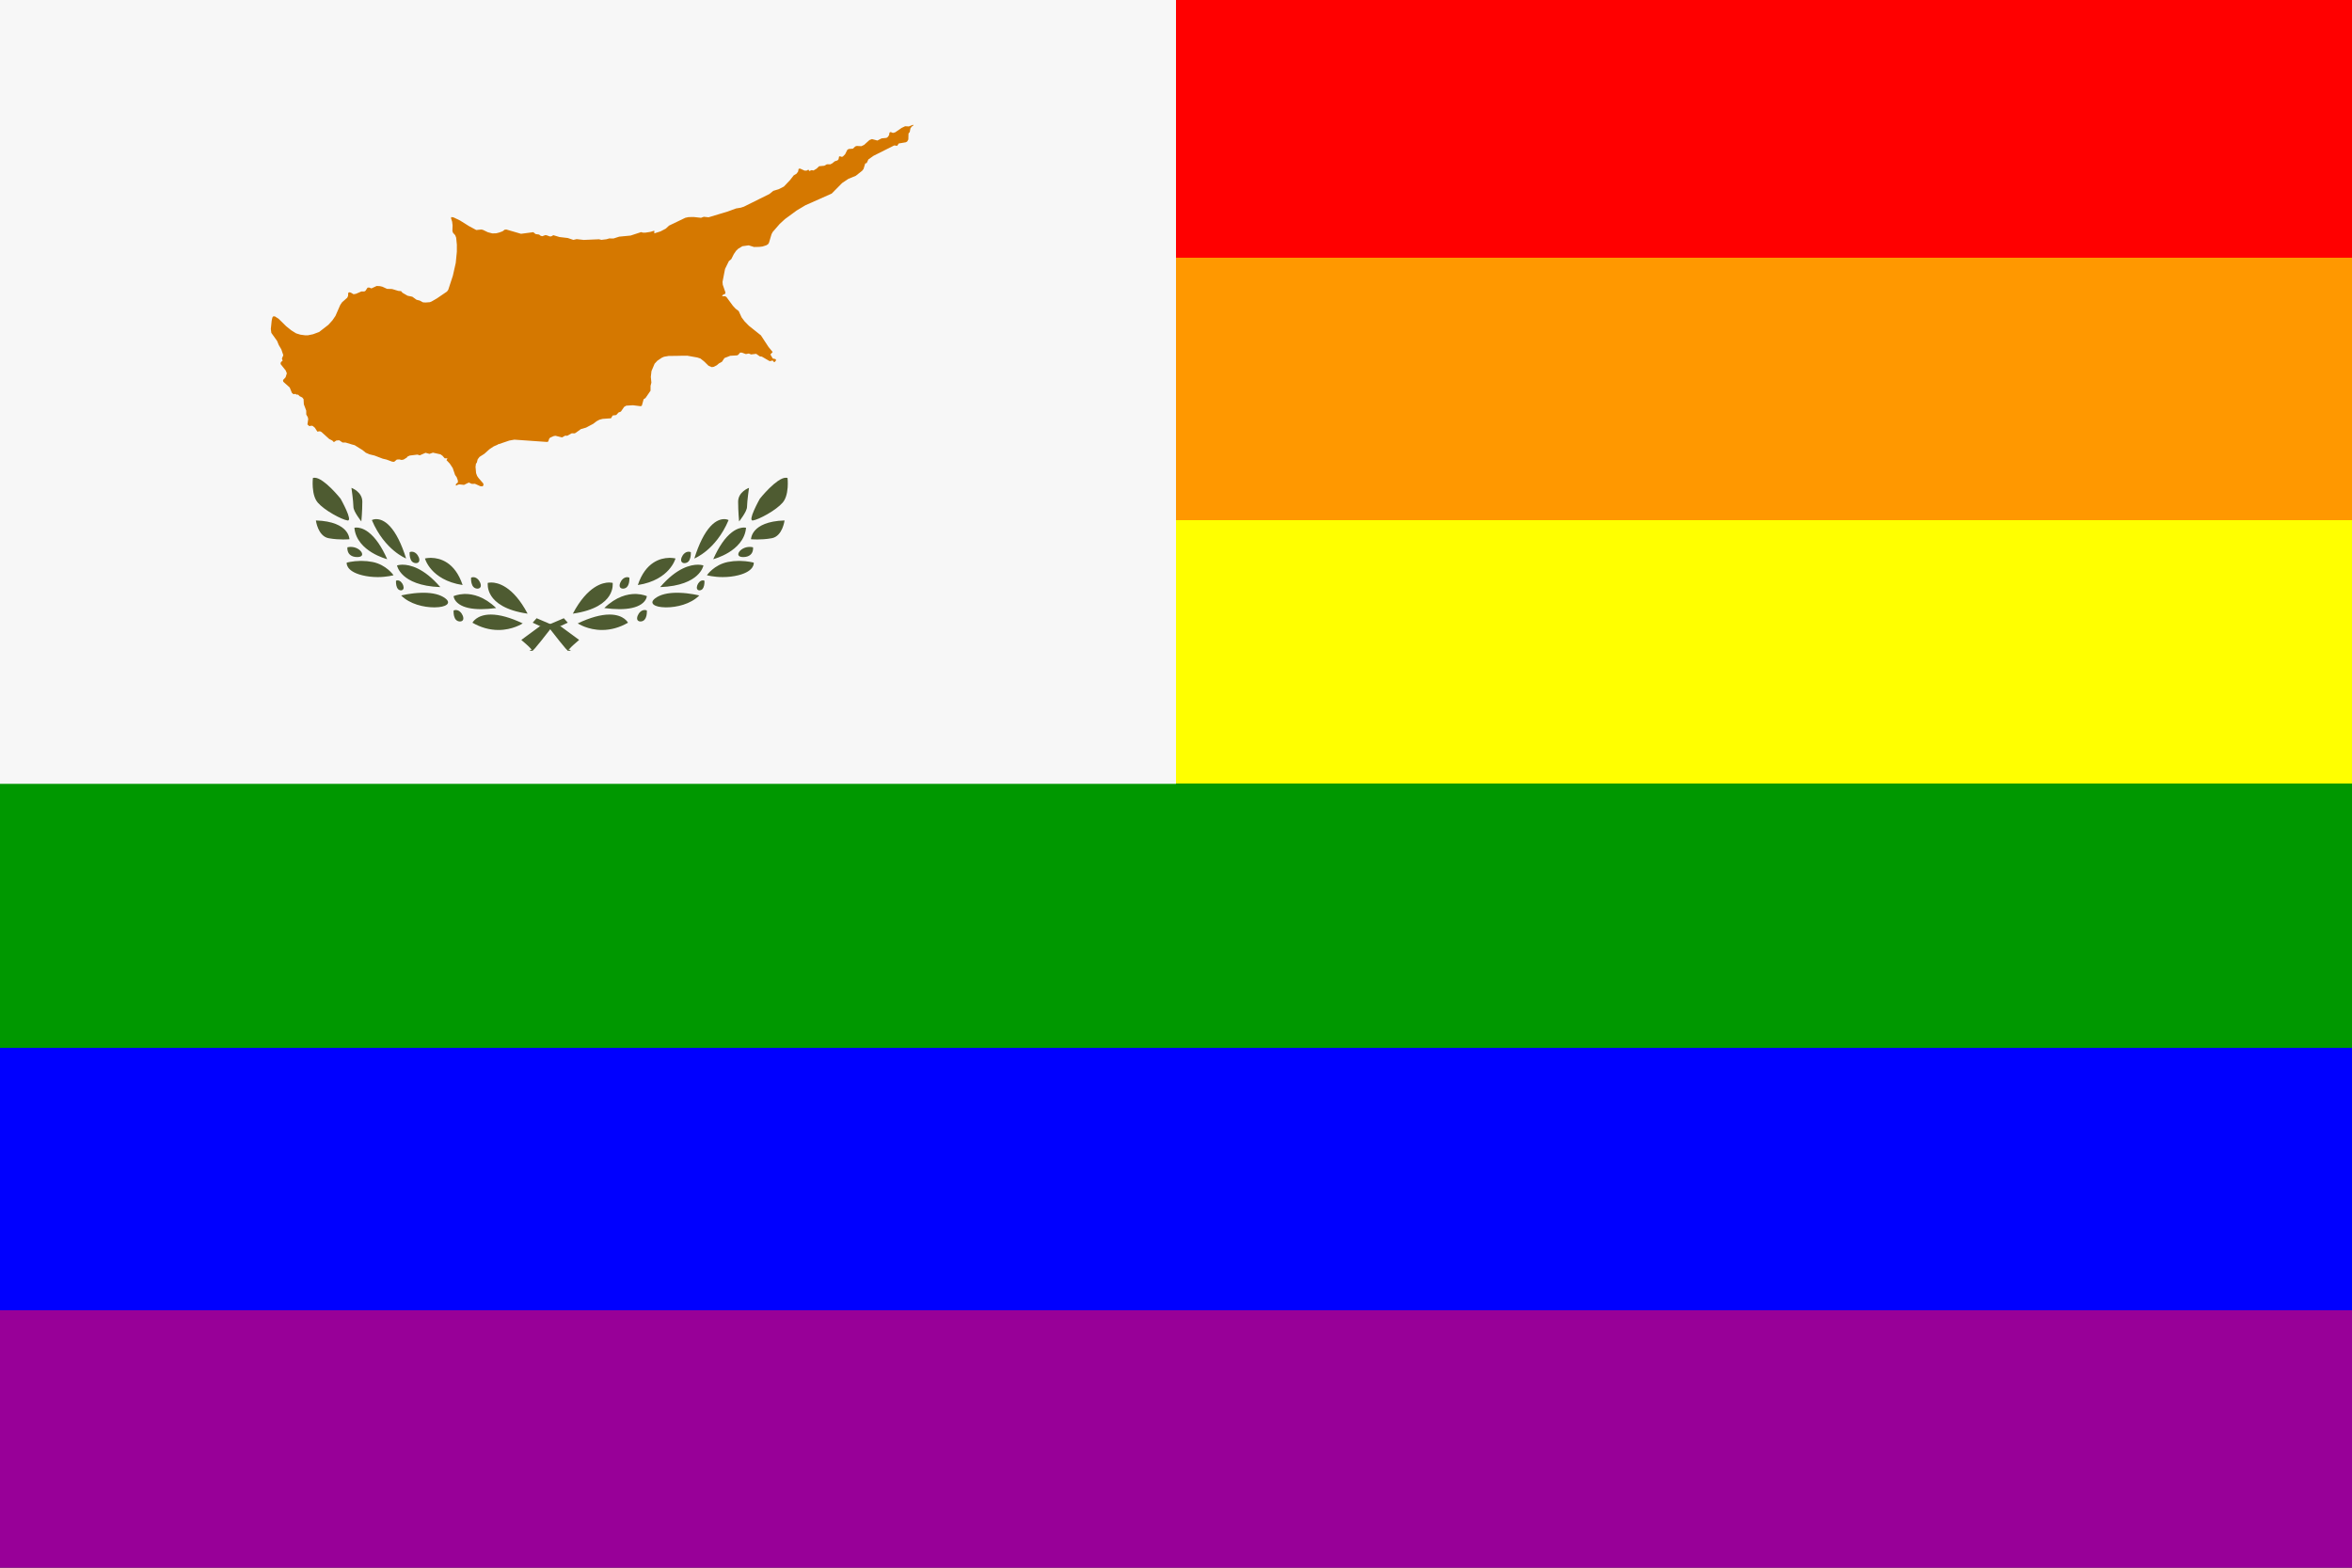
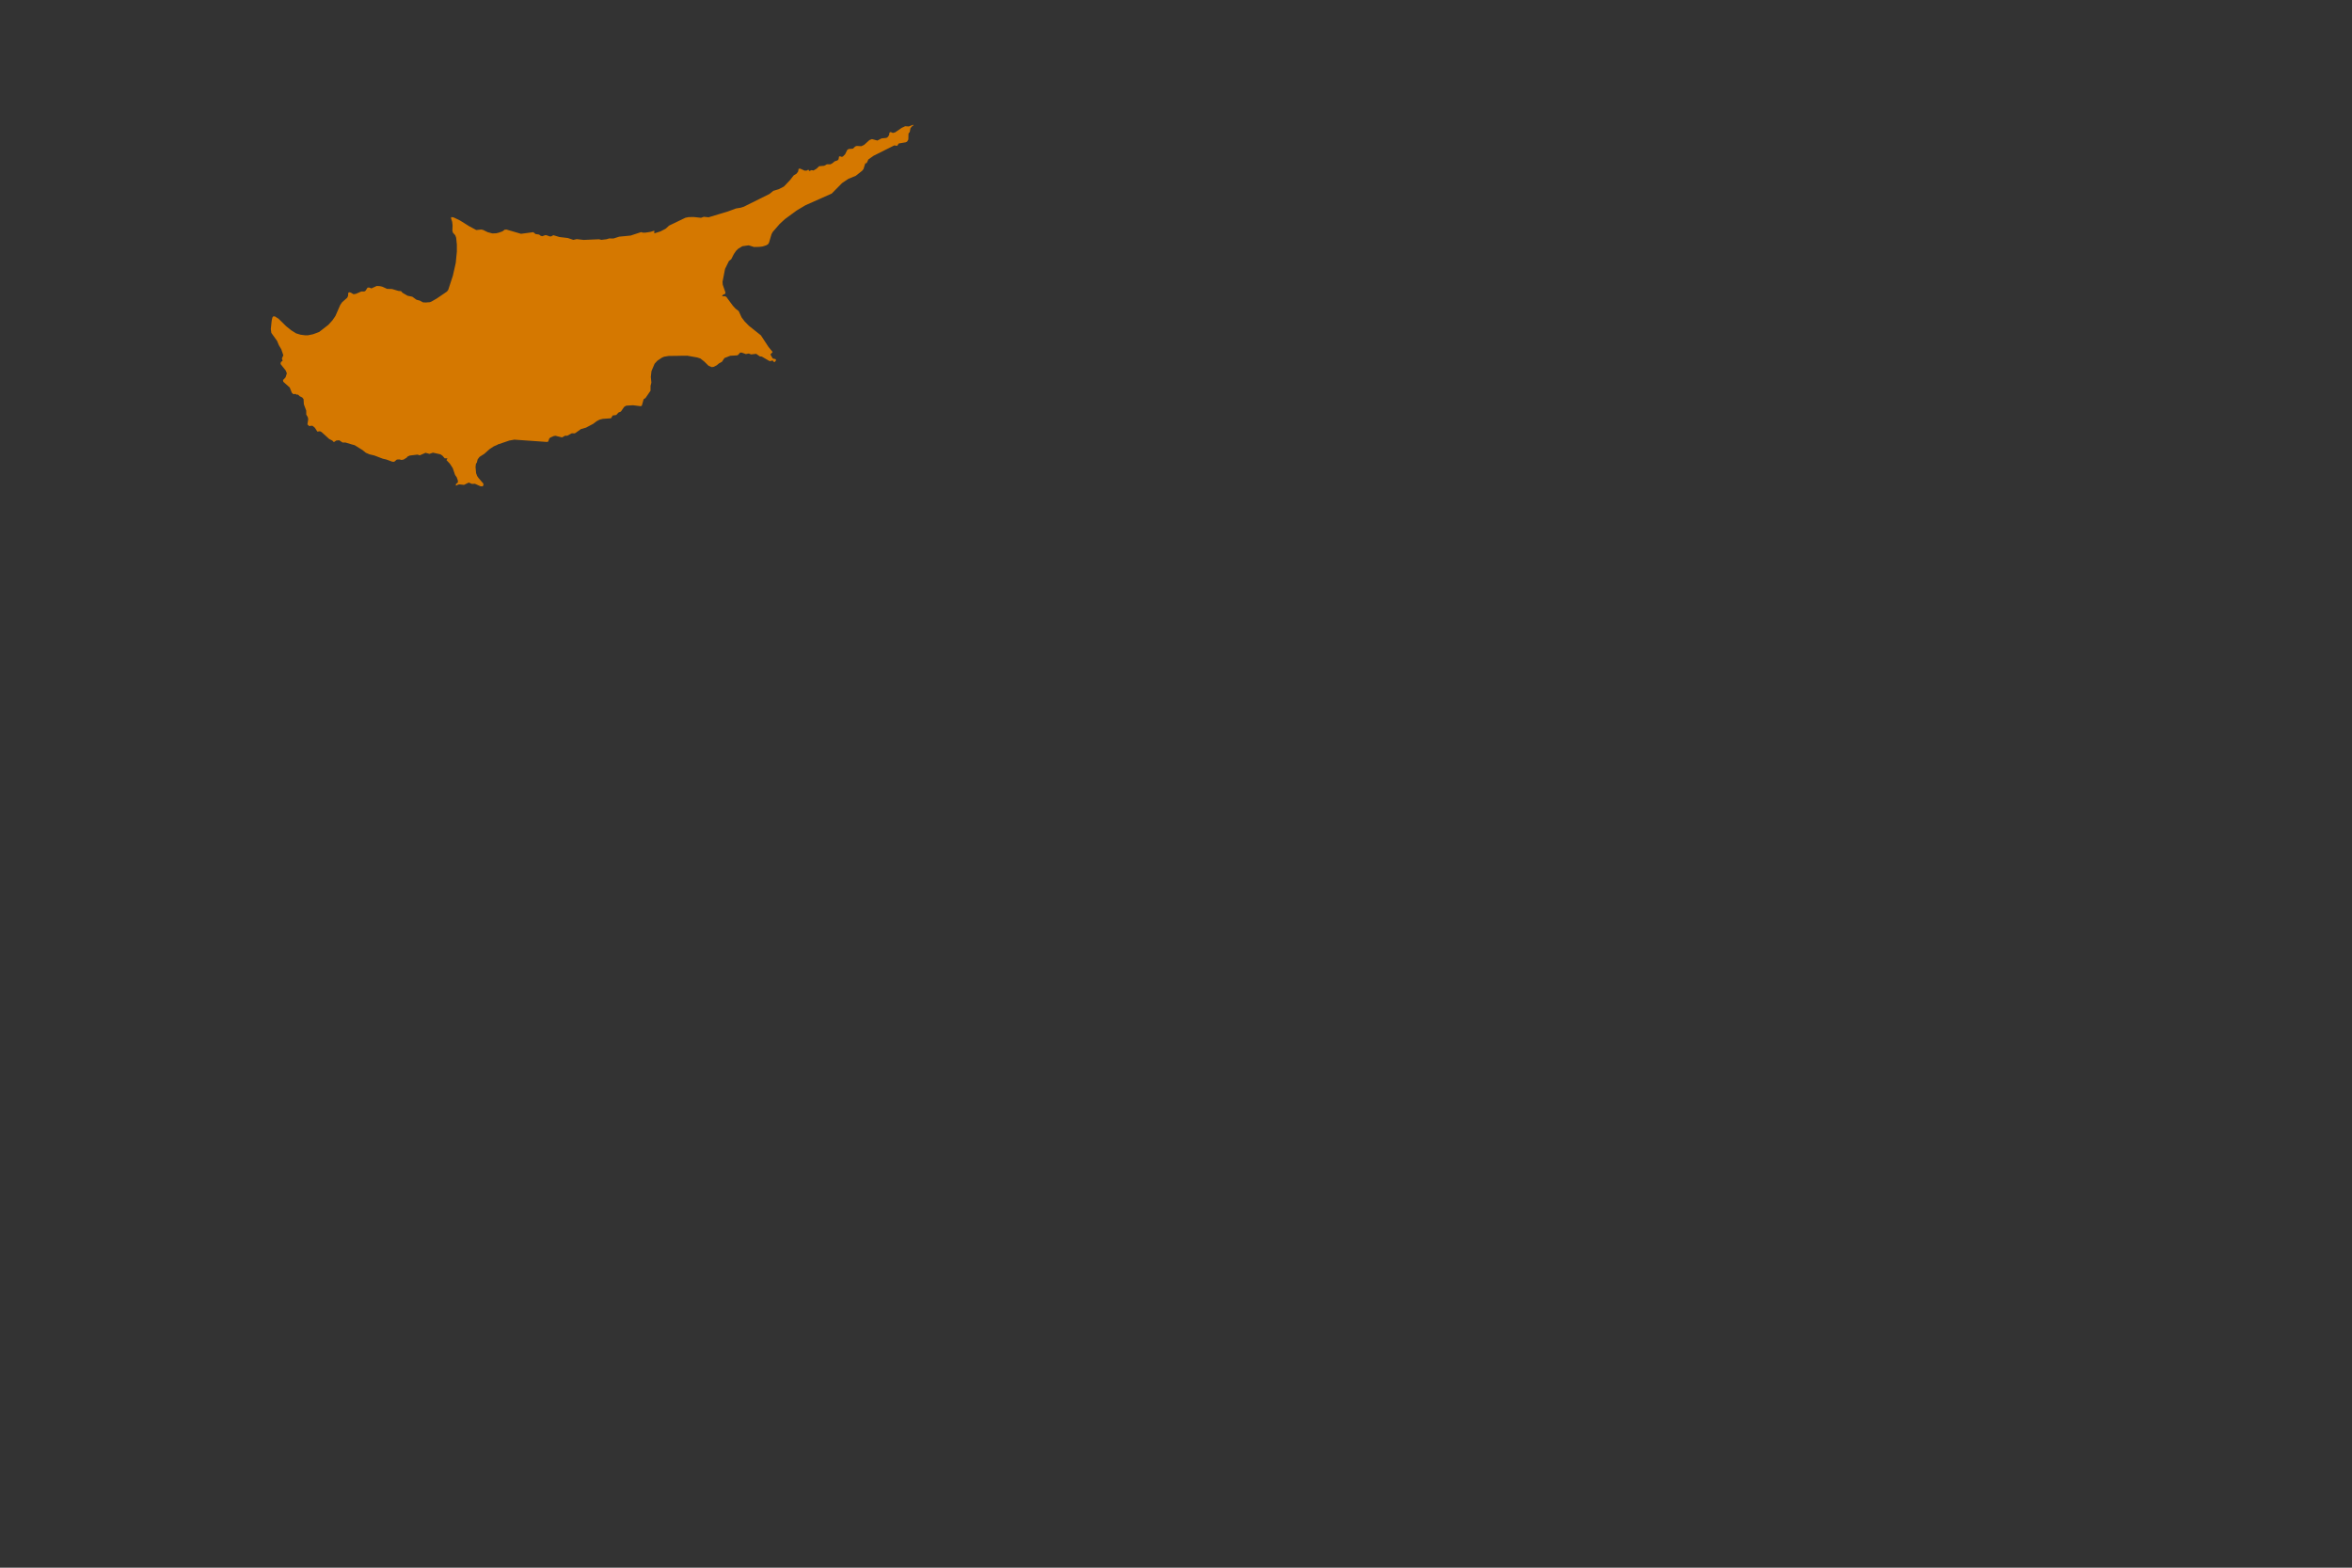
<svg xmlns="http://www.w3.org/2000/svg" xmlns:xlink="http://www.w3.org/1999/xlink" version="1.1" viewBox="0 0 1800 1200">
  <rect x="0" y="0" width="1800" height="1200" fill="#333333" stroke="none" />
  <defs>
    <linearGradient id="b" x2="0" y2="1">
      <stop stop-color="#F00" offset="0" />
      <stop stop-color="#F00" offset=".167" />
      <stop stop-color="#FF9800" offset=".167" />
      <stop stop-color="#FF9800" offset=".333" />
      <stop stop-color="#FF0" offset=".333" />
      <stop stop-color="#FF0" offset=".5" />
      <stop stop-color="#009800" offset=".5" />
      <stop stop-color="#009800" offset=".667" />
      <stop stop-color="#00F" offset=".667" />
      <stop stop-color="#00F" offset=".833" />
      <stop stop-color="#980098" offset=".833" />
      <stop stop-color="#980098" offset="1" />
    </linearGradient>
  </defs>
  <g fill="url(#b)">
-     <rect width="1800" height="1200" />
-   </g>
-   <rect width="900" height="600" fill="#f7f7f7" />
-   <path id="a" d="m434.8 498.25c-0.18-0.086-0.218-0.122-0.347-0.245l-0.125-0.117c-0.324-0.297-0.861-0.822-1.582-1.643-1.332-1.513-3.119-3.728-4.69-5.685-3.115-3.883-5.689-7.228-6.174-7.858l-0.793-1.032-7.767-2.395-5.671-2.644 3.03-3.406 10.408 4.456 7.767 1.594 14.363 10.564-0.011 9e-3c-0.029 0.024-2.089 1.738-4.136 3.599-0.913 0.83-2.064 1.896-2.877 2.783-0.375 0.408-0.705 0.813-0.93 1.14-0.138 0.201-0.215 0.383-0.252 0.471l0.892-0.555 0.967 0.752-1.968 0.184-0.09 0.02zm-53.34-16.02c-6.777-1e-3 -13.471-1.874-19.895-5.567l-7e-3 -4e-3 3e-3 -8e-3s0.84-1.601 2.878-3.096c1.941-1.425 5.442-3.128 11.1-3.15h0.117c6.701 0 14.901 2.278 24.373 6.771-0.32 0.212-7.756 5.054-18.566 5.054l0.01 0.01zm-29.37-6.51c-1.253 0-2.379-0.474-3.17-1.333-0.649-0.706-1.114-1.646-1.422-2.878-0.504-2.018-0.365-4.025-0.351-4.217 0.526-0.221 1.062-0.342 1.562-0.354l0.112-2e-3c2.511 0 4.49 2.178 5.338 4.337 0.481 1.227 0.574 2.259 0.274 3.067-0.3 0.81-1.24 1.37-2.34 1.37zm51.68-5.99c-17.359-2.479-24.717-8.755-27.833-13.583-3.323-5.149-2.641-9.912-2.634-9.96l3e-3 -0.014 0.013-4e-3c5e-3 0 1.061-0.285 2.658-0.293 4.618 0 16.43 2.323 27.798 23.842l7e-3 0.014-0.02-0.01zm-35.58-3.44c-7.416-1e-3 -13.062-1.28-16.782-3.804-2.138-1.45-3.184-3.043-3.686-4.125-0.47-1.014-0.577-1.856-0.594-2.023 0.196-0.09 3.232-1.438 7.765-1.65 0.383-0.018 0.769-0.029 1.174-0.03 5.732 0 14.448 1.87 23.646 10.78l9e-3 9e-3 -0.011 1e-3c-4.2 0.55-8.08 0.84-11.53 0.84zm-35.91-1.38c-7.82 0-18.563-2.388-25.263-9.087l-7e-3 -8e-3 0.02-5e-3c0.07-0.018 7.342-1.863 15.523-2.062 0.488-0.012 0.979-0.019 1.475-0.019 7.332 0 12.944 1.422 16.682 4.225 1.305 0.979 2.018 1.89 2.178 2.783 0.134 0.746-0.26 1.55-1.056 2.15-1.683 1.271-4.692 1.949-8.945 2.017l-0.6 0.02zm-25.34-13c-0.963 0-1.867-0.426-2.479-1.167-0.506-0.614-0.858-1.416-1.108-2.522-0.418-1.848-0.292-3.656-0.291-3.674l1e-3 -0.018c0.364-0.172 0.771-0.264 1.217-0.275h3e-3c1.157 0 2.039 0.63 2.589 1.158 0.733 0.705 1.333 1.645 1.688 2.645 0.365 1.03 0.424 1.892 0.18 2.635-0.2 0.59-0.88 1.21-1.8 1.21zm58.53-1.32c-1.253 0-2.379-0.474-3.17-1.333-0.649-0.706-1.114-1.646-1.422-2.878-0.504-2.018-0.365-4.025-0.351-4.217 0.526-0.221 1.062-0.342 1.562-0.354l0.112-2e-3c2.511 0 4.49 2.178 5.338 4.337 0.481 1.227 0.574 2.259 0.274 3.067-0.3 0.82-1.25 1.37-2.34 1.37zm-28.51-1.18c-15.737-0.554-23.904-5.027-27.984-8.683-2.297-2.058-3.574-4.098-4.24-5.447-0.628-1.274-0.866-2.249-0.908-2.438l0.021-9e-3c3e-3 0 1.489-0.532 3.885-0.579l0.368-4e-3c5.307 0 16.111 2.229 28.852 17.153v0.01zm17.09-1.59c-12.661-1.928-19.834-7.363-23.622-11.585-3.971-4.425-5.16-8.546-5.213-8.738 0.023-7e-3 1.57-0.41 3.9-0.469 0.169-5e-3 0.345-7e-3 0.524-7e-3 0.181 0 0.365 2e-3 0.553 7e-3 6.368 0.139 17.934 3.023 23.855 20.785h0.01zm-65-6.08c-4.149 0-8.174-0.48-11.962-1.427-6.629-1.658-9.473-4.189-10.691-6.021-0.692-1.04-0.943-1.952-1.031-2.534-0.085-0.556-0.04-0.999-0.031-1.073l0.031-0.011c0.017-4e-3 4.4-1.235 10.464-1.328 0.239-4e-3 0.48-6e-3 0.725-6e-3 2.927 0 5.808 0.279 8.564 0.83 10.536 2.107 16 10.06 16.053 10.14l5e-3 9e-3 -0.013 3e-3c-0.06 0.01-5.08 1.42-12.12 1.42zm29.39-10.68c-1.269 0-2.395-0.463-3.172-1.304-0.639-0.691-1.104-1.643-1.42-2.908-0.506-2.015-0.365-4.002-0.351-4.185 0.526-0.221 1.062-0.342 1.562-0.354l0.112-2e-3c2.506 0 4.488 2.179 5.339 4.338 0.468 1.188 0.55 2.208 0.243 3.034-0.31 0.84-1.22 1.38-2.31 1.38zm-22.1-3.03c-0.095-0.023-5.977-1.536-11.967-5.225-5.544-3.413-12.326-9.45-13.153-18.83v-5e-3l0.014-4e-3c1e-3 0 0.516-0.125 1.278-0.154 0.105-4e-3 0.217-6e-3 0.334-6e-3 1.656 0 5.046 0.466 9.147 3.584 5.22 3.98 10.04 10.92 14.35 20.65zm14.43-0.53c-0.037-0.015-4.229-1.693-9.469-6.084-4.882-4.092-11.746-11.46-16.716-23.33 3e-3 -1e-3 1.142-0.608 2.886-0.718 0.101-7e-3 0.203-9e-3 0.306-9e-3 0.15 0 0.305 5e-3 0.463 9e-3 2.411 0.068 6.083 1.07 10.154 5.463 4.676 5.047 8.85 13.34 12.404 24.651l0.01 0.032-0.03-0.01zm-37.39-1.09c-4.821 0-6.471-2.615-6.957-3.74-0.798-1.849-0.556-3.689-0.554-3.707l3e-3 -0.02c0.78-0.195 1.605-0.303 2.398-0.314l0.165-1e-3c3.799 0 6.798 1.929 8.084 3.841 0.255 0.379 1.037 1.694 0.39 2.721-0.52 0.81-1.7 1.22-3.53 1.22zm-10.68-13.47c-2.692 0-6.811-0.165-11.141-0.952-4.294-0.781-6.728-4.432-8.013-7.356-1.399-3.185-1.794-6.223-1.798-6.254h0.012c13.282 0.39 19.555 4.271 22.478 7.457 3.018 3.29 3.197 6.706 3.206 6.922l-9e-3 1e-3c-0.02 0-1.89 0.18-4.74 0.18zm13.83-13.82c-0.018-0.022-1.535-1.898-3.033-4.228-1.573-2.445-3.028-4.996-3.028-7.084 0-2.016-0.474-6.266-0.757-8.619-0.358-2.985-0.72-5.54-0.75-5.757l0.013 4e-3c0.337 0.123 8.308 3.114 8.308 10.591 0 7.489-0.738 15.014-0.745 15.089l-1e-3 0.011h-0.01zm-10.33-0.71c-0.084 0-0.167-8e-3 -0.25-0.021-2.356-0.393-6.496-2.194-11.073-4.818-5.082-2.914-9.209-6.036-11.62-8.791-2.198-2.512-3.503-6.457-3.88-11.726-0.267-3.739 0.053-6.854 0.087-7.163 0.412-0.137 0.85-0.204 1.315-0.204 1.764 0.029 3.647 0.823 6.189 2.574 1.981 1.365 4.165 3.221 6.49 5.514 4.012 3.957 7.168 7.932 7.199 7.971l0.032 0.04c0.265 0.475 2.537 4.571 4.307 8.558 1.124 2.532 1.767 4.357 2.024 5.746 0.147 0.791 0.19 1.31-4e-3 1.781-0.081 0.195-0.235 0.376-0.385 0.448-0.14 0.06-0.28 0.09-0.44 0.09z" fill="#4e5b31" />
+     </g>
  <use transform="matrix(-1 0 0 1 842.18 0)" width="900" height="600" xlink:href="#a" />
  <path d="m698.83 95.476-2.355 0.938-0.923 0.368-2.854-0.157-2.673 1.283-4.74 3.239-0.209 0.15-1.767 0.461-1.641-0.708-0.932 0.424-0.321 1.92-0.887 1.379-1.092 0.767-3.783 0.387-3.19 1.645-4.15-1.111-1.928 0.755-4.099 3.692-2.095 0.992-0.732-0.042-2.778-0.143-1.173 0.384-1.752 1.693-3.315 0.258-1.033 0.715-1.618 3.26-1.753 1.808-1.003 0.212-1.087-0.398-0.817 0.144-0.37 2.086-0.793 0.874-2.219 0.764-1.773 1.477-1.556 0.799-2.084-0.052h-0.479l-2.076 1.146-3.905 0.342-1.624 1.549-0.358 0.331-0.758 0.458-1.24 0.74-0.304 0.184-1.495-0.267-1.75 0.693-0.708-1.089-1.211 0.727-1.604 0.069-1.998-0.889-1.522-0.678-1.113 0.161-0.387 1.94-0.039 0.206-1.17 1.557-2.184 1.323-0.297 0.387-2.485 3.208-4.722 4.966-3.993 2.028-4.139 1.259-2.897 2.38-7.599 3.767-11.994 5.967-2.453 0.786-3.52 0.562-6.278 2.312-5.539 1.671-0.308 0.094-1.096 0.332-7.81 2.363-3.635-0.384-2.153 0.782-5.605-0.622-3.897 0.077-2.467 0.513-4.637 2.224-7.827 3.762-2.586 2.366-4.027 2.101-4.715 1.493 0.011-1.981-0.028-0.084-1.636 0.517-1.181 0.373-3.825 0.59h-2.128l-1.321-0.384-0.204 0.069-7.818 2.576-8.719 0.842-4.363 1.399-3.26-0.052-2.038 0.607-3.995 0.488-1.428-0.381-0.322-0.088-11.75 0.51-5.372-0.607-2.564 0.583-4.296-1.445-6.269-0.727-1.465-0.439-3.295-0.978-1.491 0.859-1.116 0.119-2.667-0.967-0.96-0.025-2.202 0.796-1.267-0.325-1.177-0.938-2.761-0.411-1.682-1.414-9.402 1.246-2.551-0.75-8.554-2.492-1.361 0.069-1.696 1.271-2.548 0.929-2.212 0.575-3.012 0.105-3.497-0.918-3.606-1.748-1.333-0.317-2.974 0.3-0.91 0.083-5.466-2.932-7.042-4.404-4.778-2.296-1.794-0.291-0.241 0.853 0.89 2.805 0.303 2.774-0.091 2.563-0.049 1.587 0.446 1.425 1.725 1.912 0.719 1.92 0.526 5.284-6e-3 5.362-0.839 8.551-0.283 1.302-1.001 4.43-0.914 4.069-3.546 10.833-0.974 1.343-2.391 1.631-5.419 3.688-3.99 2.301-1.263 0.523-3.239 0.245-2.018-0.105-2.513-1.361-2.467-0.635-3.232-2.324-3.595-0.744-3.941-2.278-1.026-1.233-2.146-0.202-2.976-0.893 2e-3 -5e-3 -1.093-0.327-0.755-0.22v-1e-3l-3.796-0.104-3.54-1.634-1.864-0.45-2.547-0.129-2.666 1.239-1e-3 -4e-3 -1.351 0.629-1.707-0.678-1.235 0.077-1.399 2.115-0.209 0.328-0.964 0.51-1.2-0.017-0.939-0.025-1.016 0.444-1.368 0.593v3e-3l-1.208 0.527-0.59 0.255-0.01-0.01-0.363 0.073-0.645 0.112-0.8 0.153-1.41-0.824-0.75-0.442-1.257-0.256-0.677 0.489-0.133 2.301-0.618 1.378-1.961 1.734-1.993 1.755-1.389 2.047-3.676 8.39-2.303 3.385-0.715 0.789-2.408 2.656-2.136 1.657-4.922 3.815-4.659 1.741-4.013 0.82-1.951 8e-3 -3.696-0.492-3.323-1.02-3.65-2.282-4.003-3.217-5.794-5.724-0.82-0.493-0.171-0.114-1.825-1.167-1.354 0.035-0.53 0.874-0.29 1.263-0.245 1.12-0.664 6.367 0.049 0.369 0.349 2.622 4.401 6.15 1.358 3.267 0.223 0.373 0.908 1.525 0.691 1.163 0.069 0.118 1.504 4.488-1.057 2.534 0.534 1.697-1.336 1.037-0.245 1.465 3.951 4.953 0.862 2.185-0.963 3.029-1.536 1.671-0.429 0.457 0.216 1.28 1.818 1.635 3.089 2.75 1.647 4.086 1.253 1.096 1.456-0.31 0.81 0.618 1.228-0.021 1.208 1.208 0.782 0.379 1.236 0.616 0.977 1.272 0.216 3.911 1.822 4.86 0.028 2.635 0.01 0.374 1.134 1.948 0.356 1.538-0.604 4.069 1.445 1.306 1.567-0.32 1.012 0.16 1.626 1.354 1.969 3.001 1.926-0.282 1.222 0.589 5.902 5.334 1.339 0.676 0.074 0.042 0.963 0.483 1.197 1.208 1.856-1.232 0.206-0.021 2.018-0.178 0.886 0.597 1.704 1.149 2.234-0.029 4.844 1.485 2.119 0.543 4.261 2.648 1.811 1.12 1.072 0.871 1.424 1.161 2.845 1.224 2.44 0.584 1.322 0.314 0.995 0.384 0.025-0.062 0.014 4e-3 -0.024 0.063 5.284 2.023 2.862 0.668 2.648 0.975 1.927 0.703 1.414 0.023 2-1.682 1.937-0.112 1.609 0.401 1.57-0.263 2.485-1.531 0.485-0.719 1.762-0.839 5.944-0.738 1.737 0.564 4.46-1.94 2.988 0.831 2.645-0.938 5.779 1.284 1.536 1.081 1.717 1.965 0.21 9e-3 1.912 0.037-0.799 1.331 2.523 2.647 2.279 3.445 0.154 0.455 1.657 4.864 1.232 1.723 0.862 2.405 0.042 1.568-1.34 1.022-0.22 0.583-0.076 0.216 0.272 0.655 0.506-0.276 0.963-0.533 1.166-0.181 2.066 0.22 1.364 0.143 2.154-1.069 1.427-0.71 2.293 0.987 2.52-0.028 1.058 0.471 2.995 1.358 1.529 0.144 0.565-0.371 0.36-0.856-0.185-0.996-1.145-1.323-2.531-2.938-1.036-1.51-0.789-2.186-0.245-2.794-0.174-1.885 0.314-2.477 0.68-0.884 0.5-1.968h9e-3l0.129-0.515 1.406-1.866 3.724-2.393 4-3.582 3.162-2.085 3.26-1.412 0.087-0.396 0.363 0.146 8.292-2.819 0.137-0.016 3.692-0.643 24.92 1.755 0.924-0.279 4e-3 -6e-3 0.83-2.33 0.447-0.432 0.297-0.282 2.74-1.206 1.281-0.183 3.556 0.878 1.456 0.359 2.332-1.307 1.654 0.028 3.417-1.866 2.111 0.053 0.803-0.321 4.112-2.955 3.961-1.135 1.03-0.548 0.363-0.199 4.06-2.144 2.579-1.981 2.226-1.183 2.438-0.629 6.38-0.449 1.283-2.138 2.744-0.366 1.657-1.87 1.896-0.771 1.359-1.958 1.139-1.641 1.591-0.921 5.1-0.32 6.045 0.749 0.799-0.485 1.366-4.875 1.43-0.915 3.851-5.612 0.013-2.045 4e-3 -1.708 0.633-2.432-0.43-4.391 0.51-4.446 2.394-5.65 2.109-2.279 3.401-2.301 1.729-0.753 2.449-0.412v-6e-3l0.36-0.061 0.624-0.107 8.433-0.116c0.117-0.087 3.067-0.042 3.067-0.042l2.812-0.038 7.114 1.266 0.506 0.088 2.405 0.779 2.774 2.157 2.936 2.868 0.551 0.535 1.902 0.801 0.575 0.251 1.571-0.251 2.237-1.165 1.688-1.427 2.301-1.257 0.056-0.08 1.295-1.948 0.039-0.04 0.028 7e-3 3e-3 -0.011-0.022-5e-3 0.511-0.775 4.447-1.733 5.23-0.304 0.588-0.318 0.327-0.175 1.382-1.623 1.295-0.011 3.135 1.134 2.204-0.437 1.75 0.699 1.36-0.161 2.565-0.304 2.754 1.938 1.605 0.205 5.658 3.31 0.294 0.048 0.152 0.028 0.324 0.053 0.671-0.199 0.998-0.289 0.132-0.039 0.126 0.174 0.643 0.907 0.882 0.126 1.044-1.393-0.415-0.632-0.157-0.23-2.021-0.411-1.815-3.103 1.728-1.861-2.711-3.326-0.45-0.551-0.153-0.234-0.937-1.423-4.746-7.235-6.182-4.935-2e-3 4e-3 -2.165-1.732-0.014-0.01-0.758-0.596-3.302-3.358-2.358-3.13-0.309-0.674-0.487-1.062-1.413-3.078-2.462-1.896-2.006-2.191-0.098-0.129-4.14-5.626-0.68-0.943-0.978-0.565-2.066-0.014-0.195-0.196-0.116-0.121 0.07-0.074 0.991-0.985 1.105-0.278 0.476-1.089-2.108-6.104-0.014-0.213-0.157-1.95 1.718-8.855 0.22-1.079 2.928-5.958 1.814-1.486 1.98-3.892 1.696-2.488 1.625-1.582 0.284-0.168 2.934-1.776 2.465-0.347 2.348-0.331 4.099 1.264 3.901-0.076 0.761-0.081 1.77-0.203 2.911-0.917 1.374-0.848 0.713-1.093 1.487-4.987 0.478-1.587 0.917-1.724 5.306-6.108 4.011-3.71 9.019-6.613 4.415-2.639 2.254-1.347 20.126-8.946 5.23-5.302 2.725-2.757 4.821-3.235 5.641-2.311 4.854-3.842 1.06-1.334 1.336-4.303 1.113-0.269 1.005-2.174 0.286-0.618 3.961-2.792 0.448-0.223 15.388-7.71 2.236 0.307 1.197-1.793 4.477-0.751 0.824-0.14 1.104-0.551 0.939-1.599v-0.316l0.129-4.273 0.956-1.155 0.521-2.816 0.491-0.65 0.513-0.676 1.268-0.891-0.22-0.531z" fill="#d57800" />
</svg>